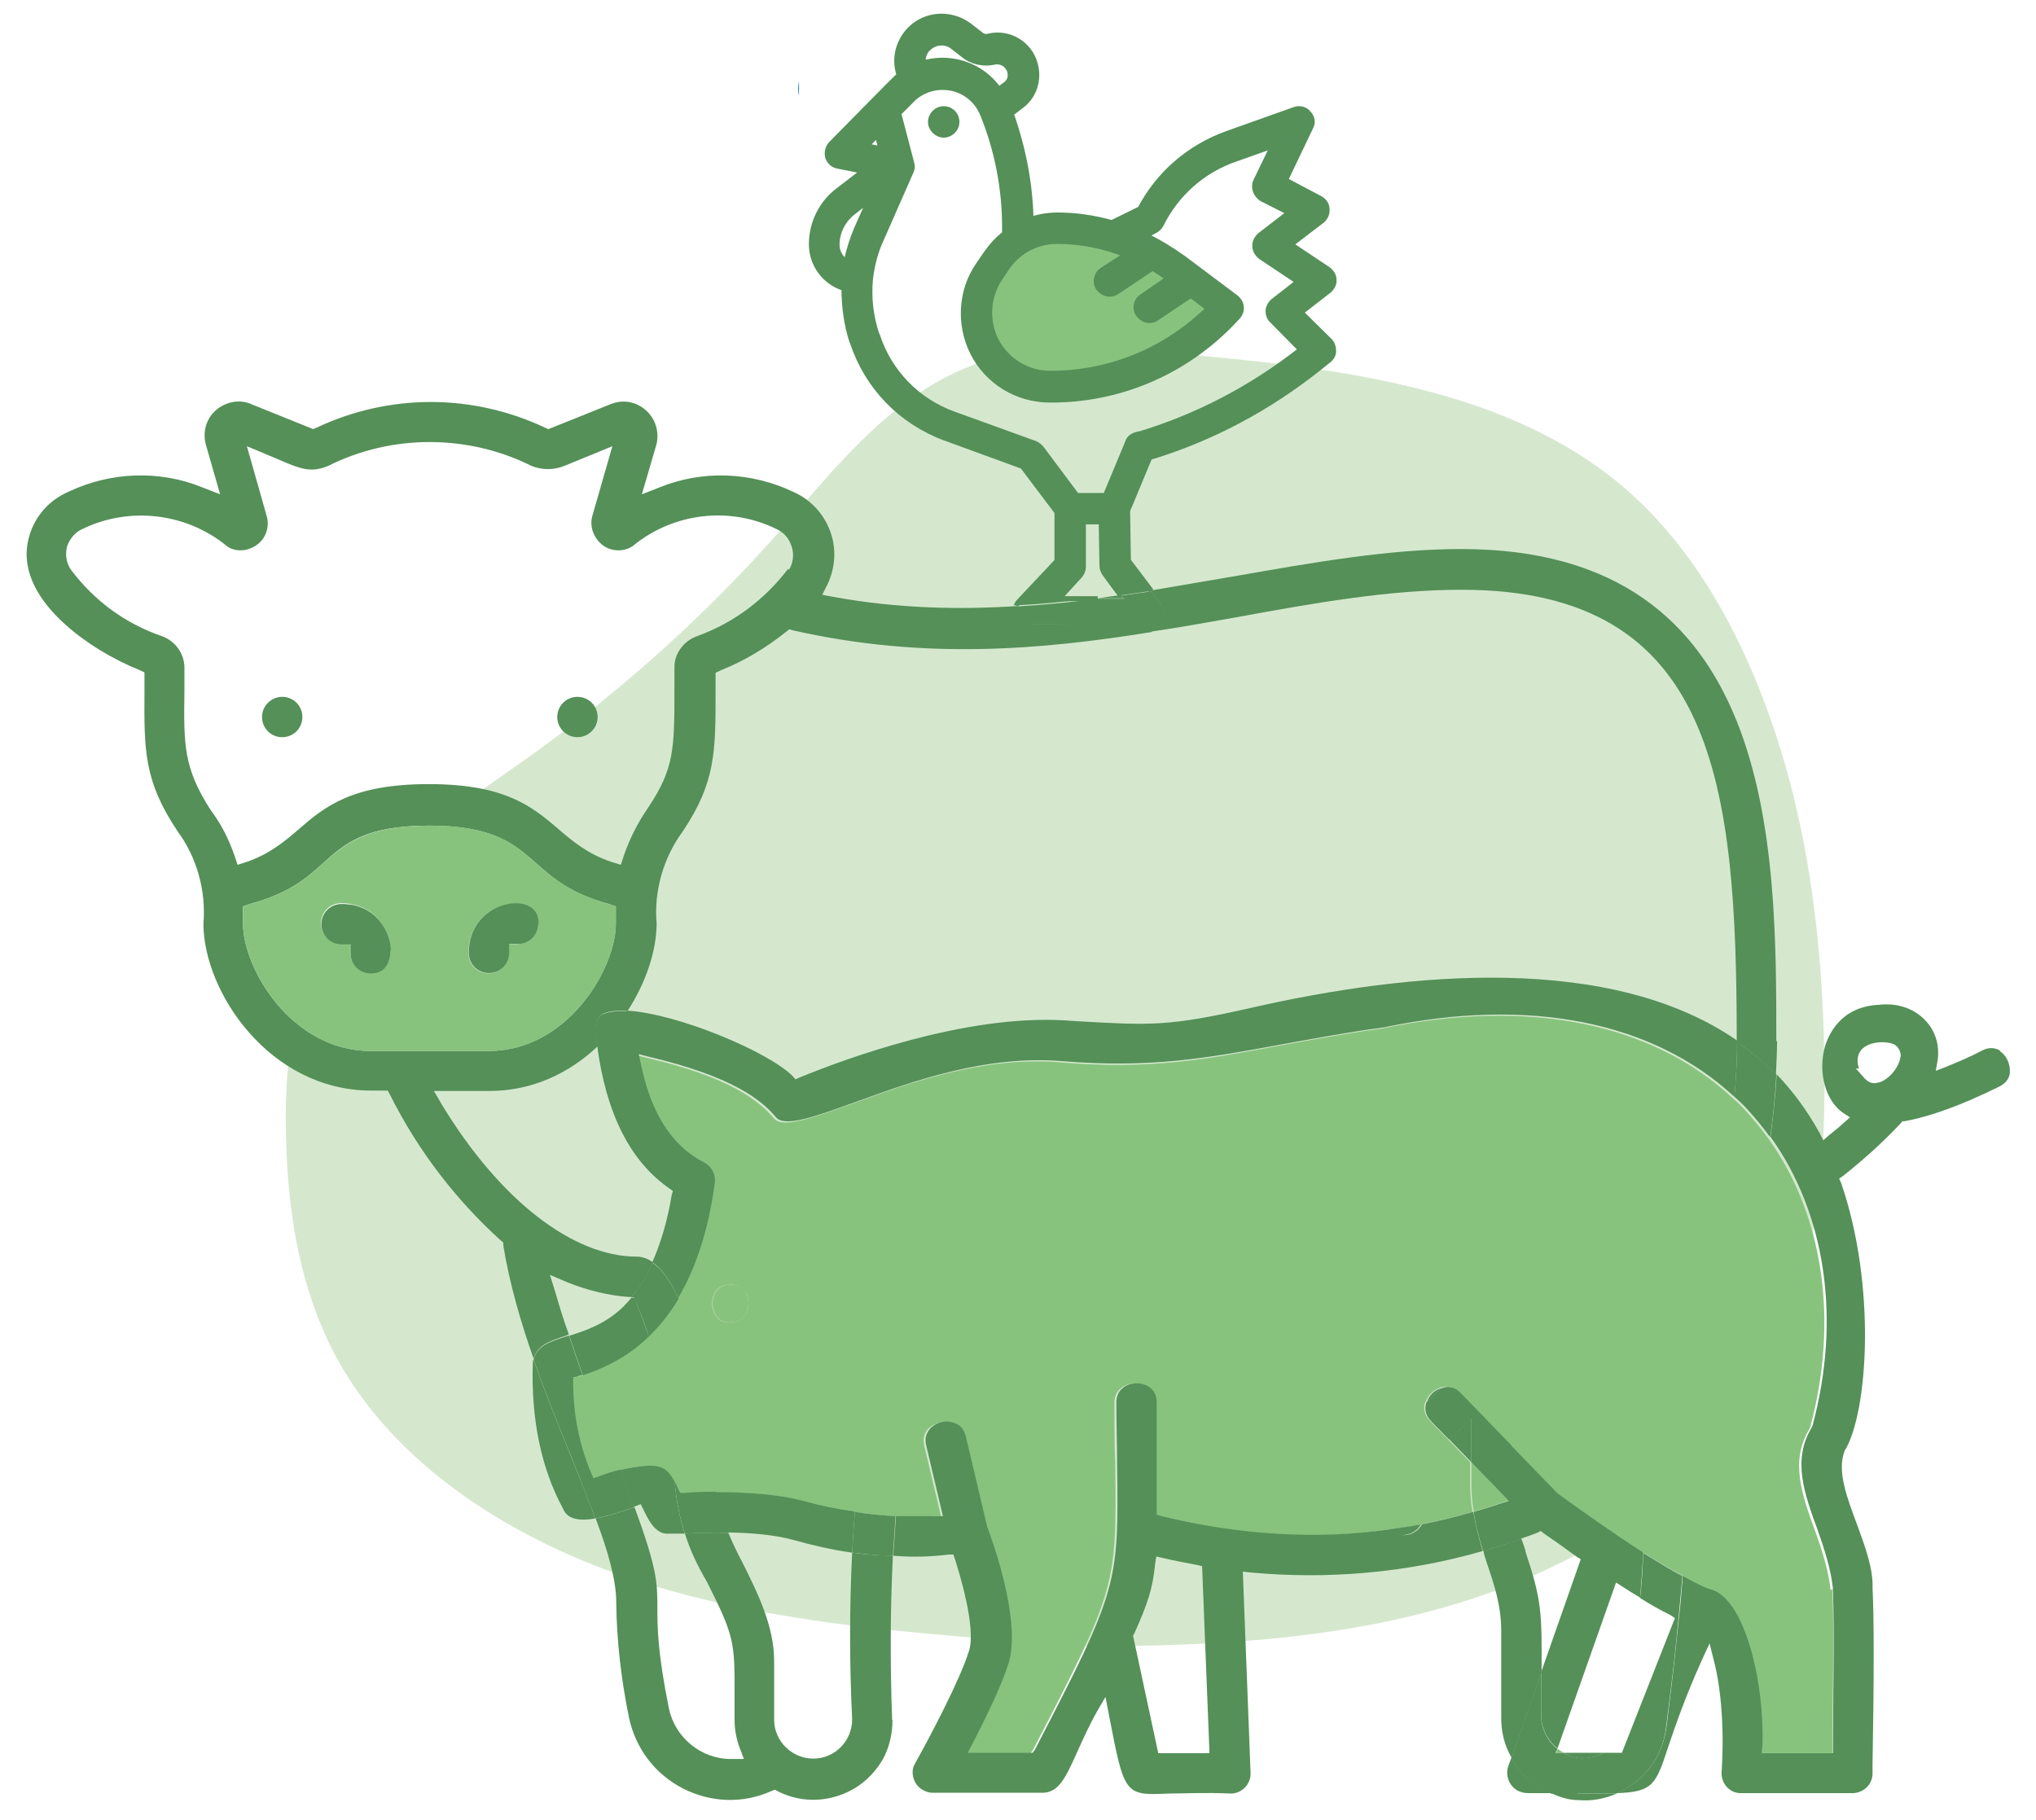
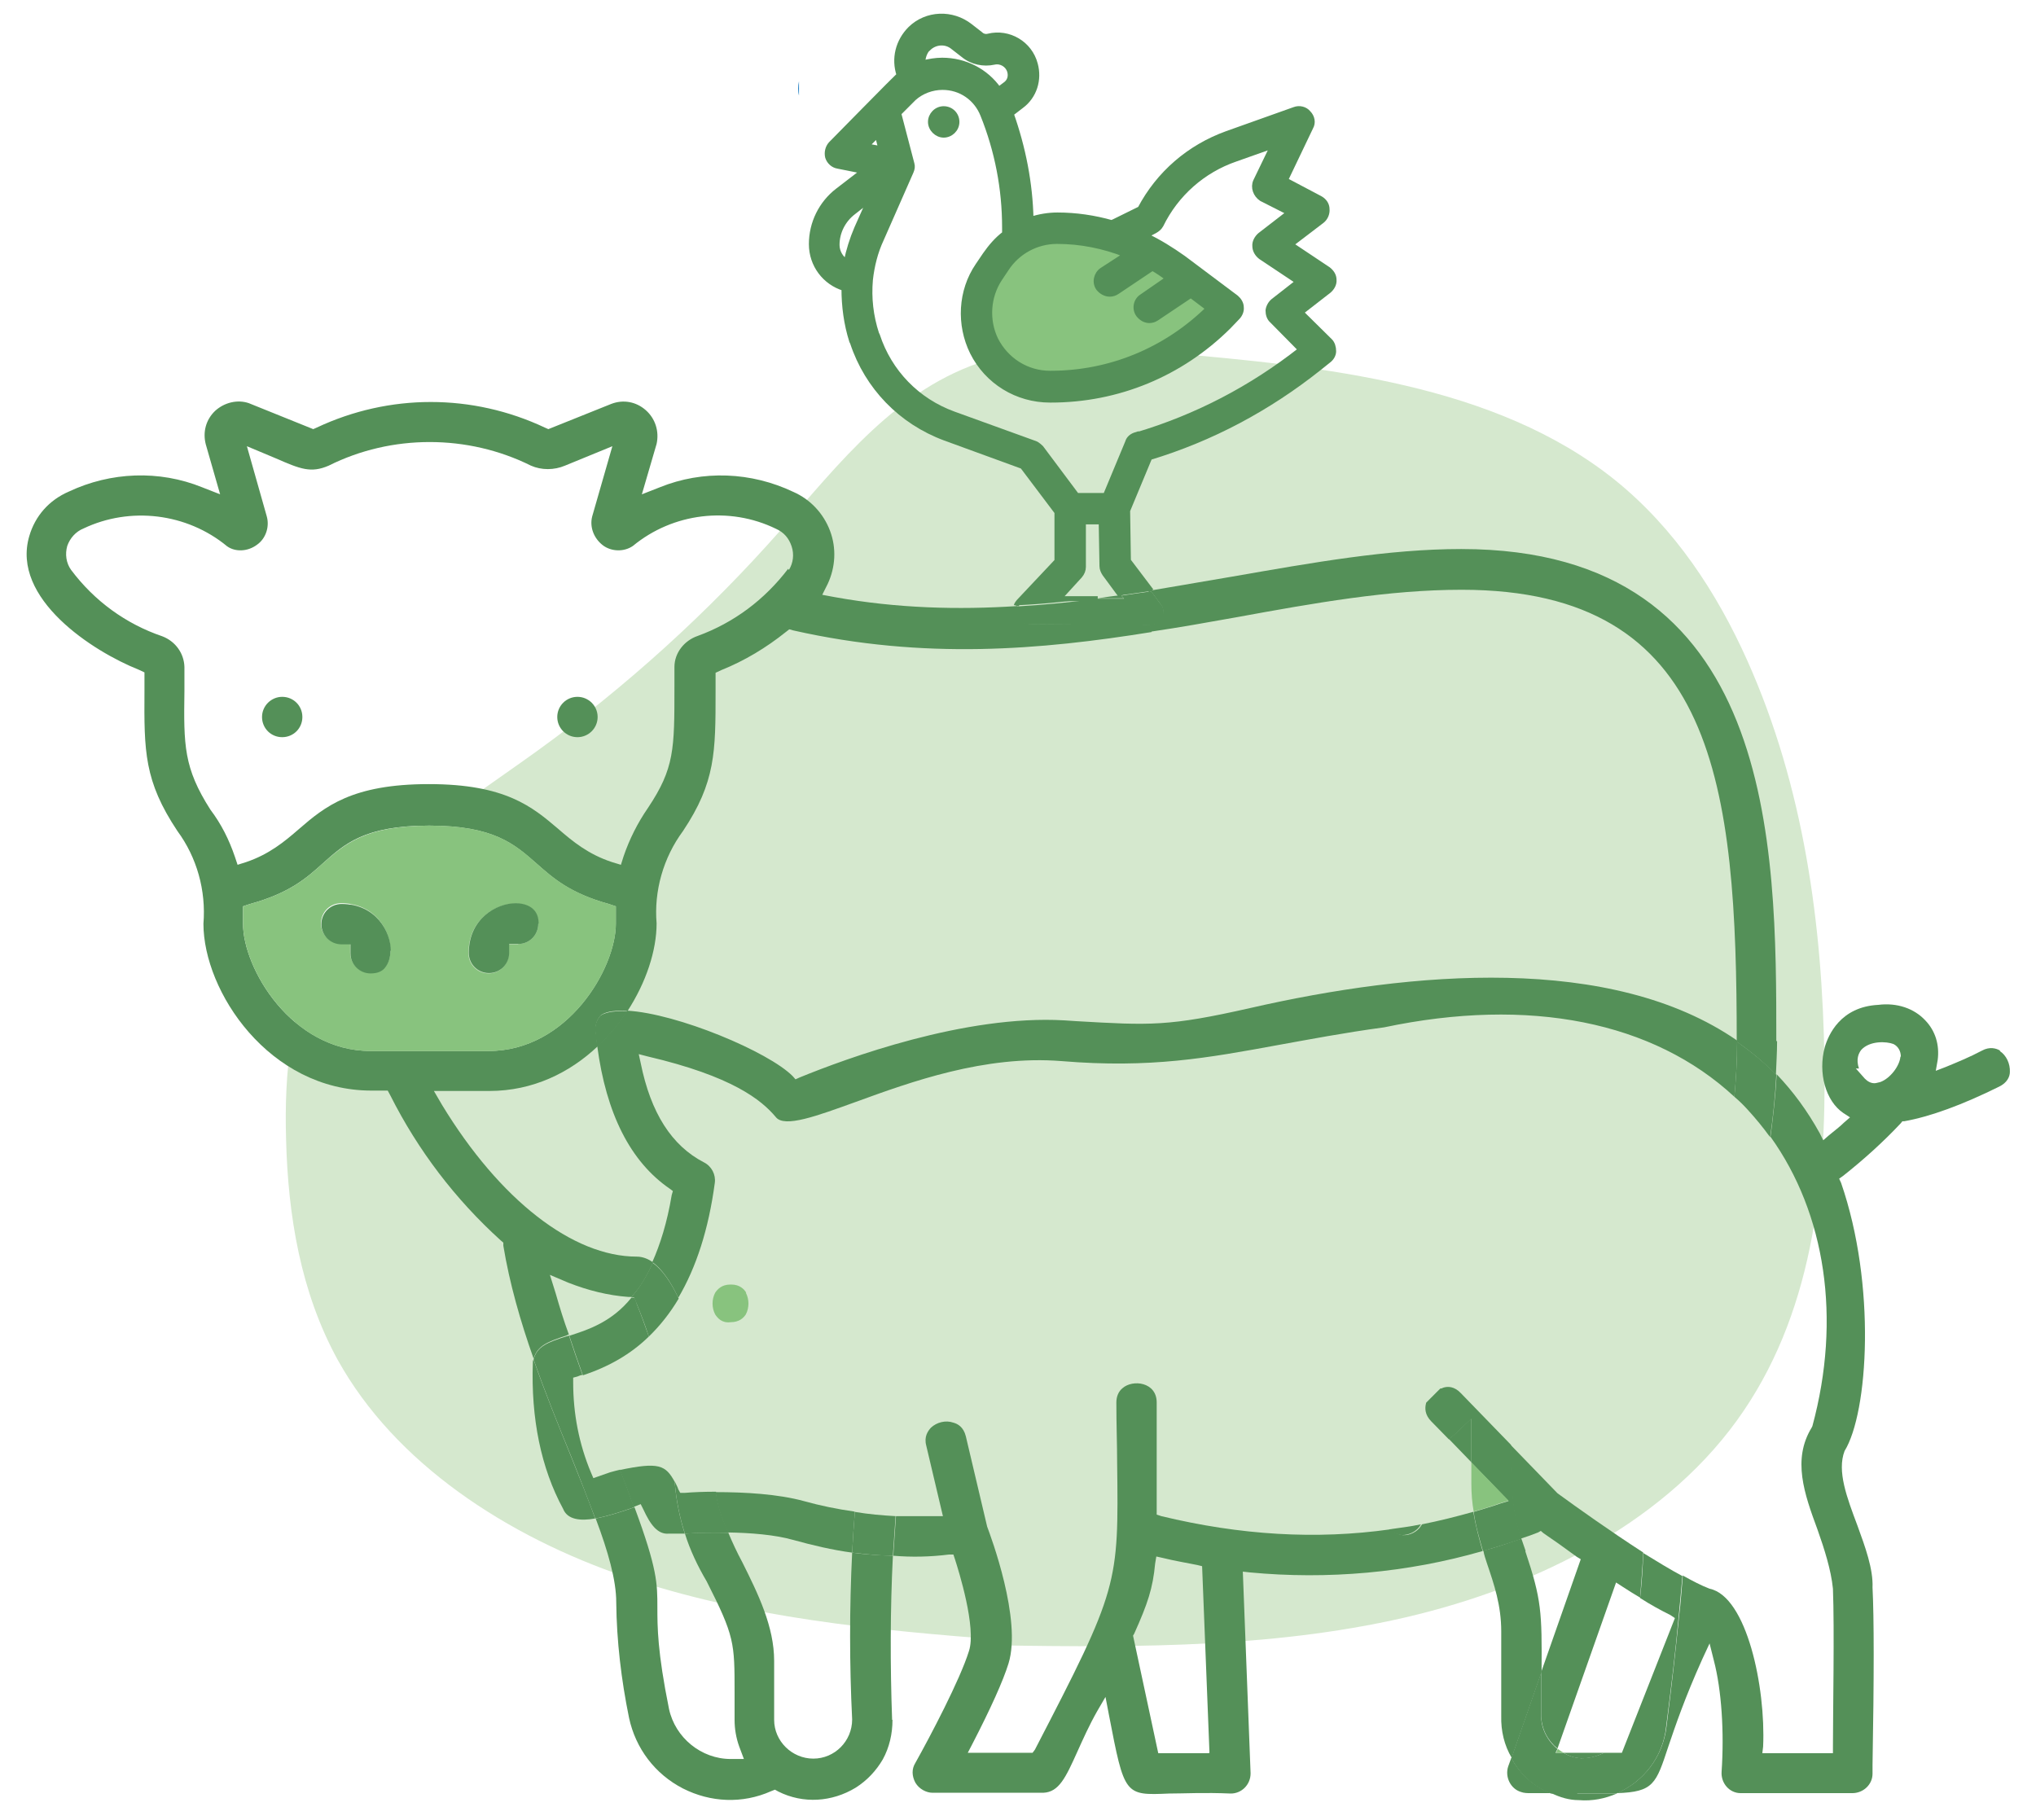
<svg xmlns="http://www.w3.org/2000/svg" width="113" height="101" viewBox="0 0 113 101" fill="none">
  <g id="PT3" clip-path="url(#clip0_3_922)">
    <g id="Laag 1">
      <path id="Vector" d="M55.671 91.026C48.587 90.487 41.416 89.798 34.762 87.537C28.109 85.276 21.929 81.228 18.742 75.479C16.674 71.71 15.985 67.447 15.878 63.248C15.77 59.544 16.115 55.733 17.945 52.417C20.464 47.852 25.374 44.88 29.767 41.715C34.784 38.097 39.327 33.963 43.333 29.419C46.584 25.715 49.792 21.538 54.745 20.009C57.91 19.04 61.356 19.299 64.693 19.578C73.522 20.332 82.997 21.323 89.629 26.641C92.966 29.333 95.292 32.908 96.972 36.654C100.115 43.674 101.149 51.318 101.257 58.877C101.364 65.81 100.589 73.067 96.39 78.859C92.127 84.738 84.784 88.334 77.226 89.949C69.668 91.564 61.808 91.435 54.035 91.305" fill="#D5E8CE" />
      <g id="Group">
        <g id="Group_2">
          <path id="Vector_2" d="M110.99 58.339C111.356 58.575 111.571 59.049 111.55 59.501C111.55 59.76 111.399 60.104 110.947 60.319C108.901 61.332 107.135 61.978 105.693 62.236H105.585L105.499 62.344C104.508 63.399 103.432 64.368 102.29 65.272L102.075 65.423L102.183 65.66C104.142 71.323 103.69 78.407 102.376 80.539C101.946 81.659 102.506 83.123 103.087 84.674C103.518 85.858 103.97 87.085 103.927 88.119C104.013 89.777 104.013 93.115 103.927 97.981V98.455C103.927 99.058 103.41 99.531 102.807 99.531H96.606C95.981 99.531 95.507 98.972 95.55 98.347C95.701 96.151 95.55 93.804 95.12 92.167L94.883 91.22L94.474 92.103C93.505 94.256 92.988 95.785 92.6 96.926C91.911 99.015 91.782 99.467 89.737 99.531C91.201 98.907 92.299 97.529 92.493 95.828C92.794 93.481 93.01 91.478 93.182 89.799C93.289 88.937 93.332 88.162 93.397 87.451C93.935 87.753 94.431 88.011 94.883 88.183C96.95 88.614 98.005 93.653 97.855 96.948L97.811 97.314H101.73V96.969C101.73 95.074 101.817 90.38 101.73 88.183C101.623 87.128 101.257 85.987 100.869 84.889C100.137 82.908 99.469 81.013 100.546 79.247L100.589 79.161C102.204 73.196 101.321 67.361 98.264 63.097C98.414 61.956 98.543 60.815 98.608 59.63C99.513 60.578 100.309 61.655 100.998 62.904L101.192 63.291L101.515 63.011C101.795 62.774 102.096 62.559 102.355 62.301L102.678 62.021L102.312 61.784C101.321 61.116 100.891 59.544 101.278 58.123C101.472 57.456 102.14 55.884 104.25 55.776C105.283 55.647 106.231 55.97 106.855 56.637C107.415 57.219 107.652 57.994 107.544 58.834L107.437 59.437L107.997 59.221C108.621 58.963 109.31 58.683 109.999 58.317C110.43 58.08 110.796 58.188 111.011 58.317L110.99 58.339ZM105.499 58.661C105.499 58.339 105.348 58.08 105.09 57.951C104.702 57.8 103.776 57.757 103.302 58.274C103.152 58.468 103.001 58.791 103.173 59.307H103.001L103.496 59.867C103.647 60.018 103.819 60.126 104.034 60.126C104.142 60.126 104.228 60.083 104.357 60.061C104.896 59.867 105.434 59.178 105.477 58.64L105.499 58.661Z" fill="#549058" />
-           <path id="Vector_3" d="M101.709 88.183C101.795 90.379 101.709 95.052 101.709 96.969V97.313H97.768L97.811 96.947C97.962 93.653 96.907 88.614 94.84 88.183C94.409 88.032 93.892 87.752 93.354 87.451C92.665 87.085 91.954 86.654 91.158 86.159C89.392 85.018 87.54 83.704 86.42 82.886L83.793 80.173L81.016 77.309C80.65 76.921 80.283 76.921 80.025 77.007C79.96 77.007 79.917 77.007 79.874 77.05C79.53 77.18 79.25 77.46 79.142 77.783C79.099 77.826 79.099 77.869 79.078 77.89C79.013 78.127 79.013 78.515 79.379 78.881L80.348 79.871L81.597 81.163V82.369C81.597 82.929 81.64 83.424 81.726 83.92C80.736 84.2 79.788 84.415 78.819 84.63C78.238 84.759 77.635 84.824 77.053 84.91C72.919 85.492 68.72 85.233 64.349 84.178L64.091 84.092V77.869C64.091 76.728 62.777 76.555 62.196 77.072C61.98 77.244 61.851 77.524 61.851 77.869C61.851 79.139 61.851 80.216 61.894 81.185C61.98 88.032 61.98 88.162 57.329 97.141L57.2 97.313H53.604L53.862 96.818C54.874 94.88 55.563 93.33 55.865 92.361C56.618 89.927 54.874 85.276 54.681 84.759L53.496 79.742C53.367 79.225 53.066 79.032 52.807 78.989C52.376 78.838 51.881 78.989 51.558 79.268C51.386 79.441 51.171 79.742 51.3 80.259L52.226 84.156H51.795C51.063 84.2 50.331 84.2 49.62 84.156C48.867 84.113 48.113 84.027 47.359 83.92C46.412 83.79 45.464 83.597 44.56 83.338C43.139 82.929 41.308 82.843 39.672 82.843C39.026 82.843 38.423 82.843 37.928 82.886H37.691L37.583 82.714C37.519 82.563 37.432 82.412 37.389 82.283C36.894 81.336 36.507 81.163 34.332 81.615C34.159 81.659 33.966 81.702 33.75 81.766L32.824 82.089L32.695 81.788C32.028 80.194 31.705 78.515 31.705 76.771V76.512L31.942 76.448C31.942 76.448 32.135 76.383 32.221 76.361C33.643 75.909 34.87 75.199 35.882 74.208C36.507 73.605 37.066 72.895 37.54 72.098C38.531 70.418 39.22 68.308 39.564 65.724C39.629 65.272 39.392 64.798 38.961 64.583C37.174 63.657 36.011 61.848 35.451 59.07L35.344 58.575L35.839 58.704C40.533 59.781 42.127 61.116 42.945 62.063C43.397 62.688 45.249 61.999 47.402 61.224C50.417 60.125 54.551 58.618 58.815 58.963C63.724 59.393 66.89 58.812 70.895 58.058C72.575 57.757 74.469 57.391 76.709 57.089C84.784 55.388 91.674 56.766 96.153 60.944C96.412 61.159 96.649 61.396 96.885 61.654C97.316 62.128 97.747 62.645 98.134 63.183C101.192 67.425 102.075 73.282 100.46 79.247L100.417 79.333C99.34 81.099 100.008 82.972 100.74 84.975C101.128 86.051 101.494 87.193 101.601 88.269L101.709 88.183ZM41.395 72.959C41.588 72.593 41.588 72.119 41.395 71.753C41.265 71.559 41.028 71.301 40.576 71.301H40.512C40.038 71.301 39.779 71.559 39.672 71.753C39.478 72.119 39.478 72.593 39.672 72.959C39.801 73.153 40.038 73.454 40.533 73.39C41.007 73.39 41.265 73.153 41.373 72.959H41.395Z" fill="#88C37E" />
          <path id="Vector_4" d="M98.63 57.8C98.63 58.425 98.587 59.028 98.565 59.652C97.897 58.963 97.165 58.36 96.39 57.822C96.39 43.61 95.249 32.736 81.123 32.736C77.075 32.736 72.962 33.468 68.612 34.264C67.04 34.544 65.49 34.824 63.875 35.061L63.81 34.674C64.091 34.674 64.349 34.523 64.478 34.264C64.607 34.006 64.586 33.726 64.392 33.511L63.854 32.779C65.382 32.52 66.911 32.262 68.397 32.004C72.855 31.228 77.053 30.475 81.102 30.475C98.587 30.475 98.587 46.926 98.587 57.779L98.63 57.8Z" fill="#549058" />
          <path id="Vector_5" d="M98.587 59.652C98.522 60.836 98.414 61.978 98.242 63.119C97.854 62.581 97.445 62.085 96.993 61.59C96.778 61.353 96.541 61.116 96.261 60.88C96.347 59.91 96.412 58.898 96.412 57.822C97.165 58.36 97.919 58.963 98.587 59.652Z" fill="#549058" />
          <path id="Vector_6" d="M96.412 57.822C96.412 58.898 96.347 59.932 96.261 60.88C91.761 56.702 84.891 55.324 76.817 57.025C74.577 57.327 72.682 57.693 71.003 57.994C67.019 58.726 63.854 59.307 58.922 58.898C54.659 58.554 50.525 60.061 47.51 61.159C45.357 61.935 43.526 62.624 43.053 61.999C42.256 61.052 40.641 59.738 35.947 58.64L35.451 58.511L35.559 59.006C36.119 61.784 37.282 63.593 39.069 64.519C39.5 64.734 39.736 65.208 39.672 65.66C39.327 68.244 38.638 70.354 37.648 72.034C37.217 71.129 36.743 70.44 36.205 70.053C36.636 69.084 37.023 67.878 37.282 66.327L37.346 66.112L37.174 65.983C34.978 64.475 33.643 61.805 33.147 58.059C33.815 57.477 34.353 56.788 34.805 56.099C37.583 56.25 42.665 58.382 44 59.738L44.151 59.91L44.388 59.803C46.972 58.748 53.561 56.314 59.073 56.637L59.741 56.681C63.854 56.917 64.844 56.982 69.409 55.948C78.367 53.903 89.435 52.934 96.412 57.757V57.822Z" fill="#549058" />
          <path id="Vector_7" d="M93.376 87.473C93.311 88.183 93.246 88.958 93.16 89.82H92.966L92.708 89.647C92.191 89.389 91.631 89.088 91.028 88.7C91.115 87.882 91.179 87.042 91.201 86.202C91.976 86.676 92.708 87.128 93.397 87.494L93.376 87.473Z" fill="#549058" />
          <path id="Vector_8" d="M92.966 89.798H93.16C93.01 91.499 92.773 93.502 92.471 95.849C92.299 97.55 91.179 98.928 89.715 99.553C89.155 99.553 88.444 99.553 87.519 99.553C87.088 99.553 86.593 99.553 86.076 99.553C85.107 99.187 84.353 98.476 83.879 97.593L85.537 92.835V92.985C85.537 93.653 85.537 94.385 85.537 95.246C85.537 95.978 85.903 96.646 86.442 97.077L86.334 97.292H86.765C87.066 97.464 87.389 97.572 87.755 97.593C88.208 97.593 88.638 97.486 89.026 97.292H90.016L92.966 89.798Z" fill="#549058" />
          <path id="Vector_9" d="M91.201 86.181C91.158 87.021 91.093 87.86 91.028 88.679C90.705 88.485 90.382 88.291 90.059 88.076L89.693 87.839L86.442 97.055C85.903 96.624 85.559 95.978 85.537 95.246C85.537 94.364 85.537 93.631 85.537 92.964V92.813L87.734 86.547L87.519 86.418C86.786 85.879 86.119 85.406 85.667 85.104L85.516 84.975L85.365 85.061C85.042 85.19 84.741 85.298 84.396 85.406C84.095 84.437 83.922 83.425 83.901 82.348C83.901 81.702 83.901 80.97 83.815 80.173L86.442 82.886C87.562 83.704 89.413 85.018 91.179 86.159L91.201 86.181Z" fill="#549058" />
          <path id="Vector_10" d="M87.54 99.553C88.466 99.553 89.155 99.553 89.736 99.553C89.09 99.833 88.38 99.983 87.626 99.919C87.088 99.919 86.593 99.768 86.097 99.531C86.614 99.531 87.109 99.531 87.54 99.531V99.553Z" fill="#549058" />
          <path id="Vector_11" d="M86.786 97.292H89.026C88.638 97.486 88.229 97.615 87.755 97.593C87.389 97.593 87.066 97.464 86.765 97.292H86.786Z" fill="#549058" />
          <path id="Vector_12" d="M86.786 97.292H86.356L86.463 97.076C86.463 97.076 86.679 97.249 86.808 97.292H86.786Z" fill="#88C37E" />
          <path id="Vector_13" d="M86.097 99.531H84.935C84.784 99.531 84.59 99.531 84.418 99.467C83.836 99.294 83.513 98.627 83.707 98.046L83.879 97.572C84.353 98.455 85.128 99.165 86.076 99.531H86.097Z" fill="#549058" />
          <path id="Vector_14" d="M84.655 86.095C85.559 88.808 85.581 89.454 85.559 92.813L83.901 97.572C83.492 96.883 83.298 96.086 83.32 95.246V90.552C83.32 89.109 82.932 87.968 82.523 86.762C82.458 86.547 82.372 86.331 82.329 86.073C83.061 85.879 83.75 85.642 84.439 85.406C84.525 85.642 84.59 85.858 84.676 86.095H84.655Z" fill="#549058" />
          <path id="Vector_15" d="M84.418 85.427C83.729 85.664 83.04 85.879 82.308 86.095C82.114 85.406 81.898 84.717 81.791 83.92C82.264 83.769 82.76 83.64 83.234 83.468L83.729 83.317L81.662 81.185V78.752L80.822 79.549C80.693 79.678 80.563 79.785 80.413 79.893L79.444 78.903C79.078 78.537 79.078 78.171 79.142 77.912C79.142 77.912 79.142 77.847 79.207 77.805C79.465 77.568 79.702 77.331 79.939 77.072C79.982 77.072 80.025 77.072 80.09 77.029C80.348 76.943 80.714 76.943 81.08 77.331L83.858 80.195C83.922 80.97 83.944 81.724 83.944 82.37C83.944 83.425 84.138 84.458 84.439 85.427H84.418Z" fill="#549058" />
          <path id="Vector_16" d="M81.662 81.164L83.729 83.295L83.233 83.446C82.76 83.618 82.264 83.769 81.791 83.898C81.705 83.425 81.662 82.908 81.662 82.348V81.142V81.164Z" fill="#88C37E" />
          <path id="Vector_17" d="M81.769 83.92C81.898 84.695 82.092 85.405 82.286 86.094C78.109 87.3 73.694 87.688 69.366 87.279L68.978 87.236L69.409 98.433C69.409 99.058 68.914 99.553 68.311 99.553C66.825 99.488 65.706 99.553 64.887 99.553C62.411 99.66 62.411 99.66 61.55 95.203L61.356 94.191L60.904 94.966C60.451 95.763 60.107 96.538 59.805 97.206C59.138 98.691 58.772 99.467 57.91 99.51H51.752C51.429 99.51 51.02 99.316 50.804 98.95C50.611 98.584 50.589 98.196 50.804 97.852C51.623 96.387 53.281 93.243 53.776 91.65C54.207 90.358 53.195 87.15 53.001 86.547L52.915 86.288H52.656C51.623 86.418 50.589 86.439 49.577 86.353C49.62 85.621 49.685 84.867 49.728 84.156C50.438 84.156 51.171 84.156 51.903 84.156H52.333L51.407 80.237C51.278 79.742 51.494 79.441 51.666 79.247C51.989 78.945 52.484 78.816 52.915 78.967C53.152 79.032 53.475 79.204 53.604 79.721L54.788 84.738C54.982 85.255 56.726 89.906 55.972 92.339C55.671 93.308 54.982 94.837 53.97 96.796L53.712 97.292H57.308L57.437 97.12C62.088 88.14 62.088 87.989 62.002 81.163C62.002 80.194 61.959 79.118 61.959 77.847C61.959 77.503 62.088 77.223 62.303 77.051C62.863 76.555 64.198 76.706 64.198 77.847V84.07L64.457 84.156C68.828 85.212 73.048 85.47 77.161 84.889C77.312 85.039 77.506 85.126 77.721 85.19C78.109 85.276 78.518 85.104 78.776 84.824C78.841 84.738 78.884 84.673 78.927 84.609C79.896 84.415 80.843 84.178 81.834 83.898L81.769 83.92ZM67.127 97.292L66.718 86.934L66.459 86.87C65.813 86.74 65.167 86.633 64.564 86.482L64.177 86.396L64.112 86.784C63.983 88.162 63.703 89.001 62.949 90.681L62.885 90.789L64.284 97.313H67.084L67.127 97.292Z" fill="#549058" />
          <path id="Vector_18" d="M81.662 78.73V81.163L80.413 79.871C80.563 79.764 80.692 79.656 80.822 79.527L81.662 78.73Z" fill="#549058" />
-           <path id="Vector_19" d="M79.939 77.072C79.724 77.331 79.487 77.567 79.207 77.804C79.314 77.46 79.594 77.18 79.939 77.072Z" fill="#549058" />
+           <path id="Vector_19" d="M79.939 77.072C79.724 77.331 79.487 77.567 79.207 77.804Z" fill="#549058" />
          <path id="Vector_20" d="M78.862 84.609C78.862 84.609 78.776 84.76 78.711 84.824C78.453 85.104 78.022 85.255 77.656 85.19C77.441 85.126 77.226 85.04 77.096 84.889C77.678 84.803 78.281 84.738 78.862 84.609Z" fill="#549058" />
          <path id="Vector_21" d="M73.823 18.933C73.974 19.083 74.039 19.277 74.017 19.492C74.017 19.686 73.91 19.902 73.737 20.009L73.199 20.44C70.4 22.679 67.234 24.359 63.811 25.393L62.583 28.343L62.626 31.12L63.897 32.8C63.358 32.886 62.798 32.951 62.239 33.037L61.334 31.809C61.227 31.68 61.184 31.53 61.184 31.379L61.141 28.924H60.15V31.422C60.15 31.594 60.064 31.788 59.956 31.917L58.793 33.166H60.947C59.461 33.36 57.953 33.532 56.425 33.597C56.468 33.511 56.532 33.446 56.575 33.36L58.686 31.12V28.407L56.769 25.866L52.463 24.294C50.008 23.39 48.156 21.474 47.338 18.997L47.295 18.911C46.972 17.964 46.842 16.973 46.864 15.983C45.83 15.66 45.055 14.669 45.055 13.528C45.055 12.387 45.593 11.267 46.519 10.556L47.919 9.48L46.519 9.2C46.261 9.157 46.046 8.963 45.96 8.704C45.895 8.468 45.96 8.188 46.132 7.972C46.132 7.972 49.857 4.182 49.922 4.139C49.62 3.235 49.857 2.244 50.546 1.577C51.45 0.694 52.872 0.629 53.862 1.426L54.444 1.878C54.573 1.986 54.724 2.029 54.874 1.986C56.016 1.706 57.178 2.395 57.48 3.536C57.717 4.398 57.415 5.324 56.705 5.862L56.145 6.293C56.834 8.188 57.2 10.147 57.243 12.15C57.695 11.999 58.212 11.913 58.707 11.913C59.719 11.913 60.753 12.064 61.743 12.344C61.743 12.344 61.786 12.3 61.808 12.3L63.294 11.568C64.327 9.63 66.05 8.166 68.117 7.391L71.864 6.056C72.144 5.948 72.467 6.056 72.639 6.25C72.833 6.465 72.898 6.788 72.768 7.046L71.369 9.975L73.285 10.987C73.501 11.116 73.651 11.332 73.673 11.59C73.673 11.827 73.587 12.064 73.393 12.236L71.67 13.549L73.737 14.928C73.931 15.078 74.06 15.272 74.06 15.509C74.06 15.746 73.953 15.961 73.78 16.112L72.23 17.318L73.845 18.911L73.823 18.933ZM72.187 19.385L70.594 17.77C70.443 17.619 70.357 17.425 70.378 17.21C70.378 17.016 70.507 16.801 70.658 16.693L72.036 15.617L69.969 14.238C69.775 14.088 69.646 13.872 69.646 13.636C69.646 13.42 69.754 13.183 69.926 13.033L71.541 11.784L70.012 11.008C69.668 10.815 69.538 10.384 69.689 10.04L70.637 8.08L68.569 8.812C66.761 9.458 65.275 10.75 64.435 12.473C64.349 12.623 64.241 12.71 64.091 12.796L63.595 13.054C64.327 13.399 65.016 13.808 65.684 14.303L68.612 16.499C68.763 16.65 68.871 16.822 68.892 17.038C68.892 17.232 68.828 17.468 68.677 17.598L68.182 18.114C65.533 20.741 62.045 22.184 58.32 22.184H58.276C56.446 22.184 54.788 21.172 53.97 19.536C53.216 17.985 53.302 16.133 54.271 14.712L54.681 14.109C54.982 13.679 55.348 13.269 55.757 12.946V12.602C55.757 10.449 55.348 8.36 54.551 6.357C54.164 5.431 53.302 4.828 52.312 4.828C51.73 4.828 51.171 5.044 50.718 5.431L49.879 6.271C49.879 6.271 50.611 9.049 50.611 9.07C50.654 9.221 50.611 9.35 50.568 9.501L48.91 13.269C48.587 13.98 48.393 14.734 48.307 15.487C48.221 16.499 48.307 17.512 48.651 18.502L48.694 18.588C49.383 20.634 50.912 22.227 52.936 22.959L57.458 24.596C57.587 24.639 57.695 24.747 57.781 24.833L59.762 27.481H61.356L62.583 24.531C62.669 24.316 62.842 24.165 63.057 24.101C66.394 23.11 69.452 21.517 72.187 19.363V19.385ZM67.062 17.145L66.093 16.413L64.198 17.684C64.069 17.77 63.94 17.813 63.789 17.813C63.552 17.813 63.337 17.684 63.186 17.49C62.971 17.145 63.035 16.693 63.38 16.478L64.844 15.487H64.801C64.543 15.272 64.263 15.078 63.961 14.906L62.002 16.22C61.873 16.306 61.743 16.349 61.593 16.349C61.356 16.349 61.119 16.22 60.968 16.026C60.753 15.681 60.839 15.229 61.162 15.014L62.454 14.174C61.248 13.7 59.978 13.442 58.664 13.442C57.544 13.442 56.468 14.002 55.865 14.949L55.477 15.53C54.81 16.543 54.745 17.813 55.262 18.89C55.843 20.031 56.985 20.763 58.276 20.763H58.32C61.614 20.763 64.715 19.471 67.062 17.167V17.145ZM55.779 4.721C56.016 4.549 56.123 4.269 56.037 3.967C55.929 3.601 55.563 3.386 55.176 3.472C54.594 3.623 53.948 3.472 53.475 3.084L52.893 2.632C52.484 2.309 51.903 2.331 51.537 2.697C51.321 2.912 51.192 3.235 51.214 3.536C51.58 3.429 51.946 3.386 52.29 3.386C53.582 3.386 54.745 4.01 55.434 5.001L55.779 4.742V4.721ZM48.888 8.252L48.694 7.499L48.091 8.101L48.888 8.252ZM47.575 12.666L48.285 11.073L47.381 11.784C46.821 12.214 46.476 12.882 46.476 13.592C46.476 13.98 46.692 14.325 46.993 14.518C47.122 13.894 47.316 13.269 47.575 12.666Z" fill="#549058" />
          <path id="Vector_22" d="M66.093 16.413L67.062 17.146C64.715 19.45 61.614 20.742 58.32 20.742H58.276C56.984 20.742 55.843 20.01 55.262 18.868C54.745 17.792 54.831 16.5 55.477 15.509L55.865 14.928C56.489 13.98 57.544 13.42 58.664 13.42C59.978 13.42 61.248 13.679 62.454 14.152L61.162 14.992C60.839 15.208 60.731 15.681 60.968 16.004C61.119 16.198 61.356 16.327 61.593 16.327C61.743 16.327 61.873 16.284 62.002 16.198L63.961 14.885C64.263 15.057 64.543 15.251 64.801 15.444H64.844L63.38 16.457C63.035 16.672 62.949 17.146 63.186 17.469C63.337 17.662 63.552 17.792 63.789 17.792C63.94 17.792 64.069 17.749 64.198 17.662L66.093 16.392V16.413Z" fill="#88C37E" />
          <path id="Vector_23" d="M64.435 33.532C64.607 33.748 64.629 34.049 64.521 34.286C64.413 34.523 64.133 34.695 63.853 34.695L57.092 34.652C56.791 34.652 56.532 34.48 56.425 34.221C56.339 34.049 56.339 33.834 56.425 33.662C57.953 33.575 59.461 33.425 60.947 33.231H62.389L62.239 33.059C62.798 32.972 63.358 32.908 63.897 32.822L64.435 33.554V33.532Z" fill="#549058" />
          <path id="Vector_24" d="M63.854 34.695L63.918 35.082C57.76 36.073 51.3 36.633 44.043 34.996L43.806 34.932L43.612 35.082C42.536 35.944 41.33 36.676 40.038 37.193L39.715 37.343V38.398C39.715 41.736 39.715 43.416 37.906 46.129C36.808 47.615 36.291 49.467 36.442 51.254C36.442 52.761 35.861 54.527 34.827 56.12C34.181 56.077 33.707 56.12 33.363 56.336C33.169 56.529 33.018 56.874 33.061 57.218C33.104 57.52 33.104 57.8 33.169 58.08C31.618 59.544 29.573 60.556 27.161 60.556H24.082L24.534 61.331C27.742 66.607 31.791 69.751 35.344 69.751C35.667 69.751 35.99 69.88 36.248 70.074C35.882 70.871 35.516 71.495 35.042 71.99H34.892C33.729 71.904 32.63 71.624 31.532 71.194L30.52 70.763L30.843 71.796C31.059 72.55 31.295 73.325 31.575 74.079C31.532 74.079 31.511 74.079 31.468 74.122C30.413 74.466 29.831 74.682 29.616 75.414C28.884 73.347 28.281 71.237 27.936 69.148V68.975L27.785 68.846C25.266 66.564 23.199 63.851 21.67 60.815L21.519 60.535H20.615C14.93 60.535 11.291 55.022 11.291 51.275C11.442 49.423 10.925 47.593 9.848 46.129C7.997 43.351 7.997 41.693 8.018 38.377V37.322L7.695 37.171C5.154 36.159 0.611 33.23 1.623 29.764C1.946 28.644 2.721 27.761 3.819 27.287C6.145 26.189 8.836 26.081 11.226 27.05L12.217 27.438L11.42 24.66C11.248 23.993 11.42 23.304 11.937 22.808C12.454 22.335 13.186 22.163 13.81 22.378L17.385 23.82L17.579 23.734C21.605 21.84 26.214 21.84 30.24 23.734L30.434 23.82L33.922 22.421C34.59 22.163 35.301 22.292 35.839 22.765C36.377 23.239 36.593 23.95 36.442 24.639L35.624 27.438L36.614 27.05C39.004 26.081 41.696 26.189 44.043 27.309C44.969 27.718 45.701 28.493 46.067 29.462C46.433 30.431 46.369 31.486 45.938 32.412L45.636 33.015L46.326 33.144C49.792 33.769 53.173 33.855 56.468 33.64C56.403 33.812 56.403 34.027 56.468 34.2C56.575 34.458 56.834 34.63 57.135 34.63L63.897 34.673L63.854 34.695ZM43.785 31.637C44.022 31.25 44.086 30.776 43.935 30.323C43.785 29.871 43.505 29.548 43.074 29.355C40.469 28.084 37.346 28.472 35.128 30.302C34.633 30.646 33.922 30.625 33.449 30.259C32.953 29.871 32.717 29.247 32.867 28.666L33.987 24.768L31.36 25.845C30.757 26.103 30.047 26.103 29.465 25.845C25.955 24.1 21.735 24.1 18.246 25.845C17.256 26.275 16.674 26.038 15.296 25.436L13.703 24.768L14.801 28.644C14.973 29.225 14.758 29.893 14.263 30.237C13.746 30.625 13.057 30.646 12.605 30.323C10.365 28.472 7.221 28.106 4.637 29.333C4.207 29.505 3.884 29.871 3.733 30.302C3.604 30.754 3.668 31.25 3.948 31.637C5.24 33.36 6.984 34.63 9.009 35.319C9.741 35.599 10.214 36.267 10.236 37.02V38.355C10.193 41.37 10.193 42.619 11.679 44.944C12.282 45.741 12.712 46.603 13.035 47.55L13.186 48.002L13.66 47.852C14.93 47.421 15.77 46.732 16.588 46.021C18.031 44.772 19.538 43.523 23.802 43.523C28.066 43.523 29.551 44.794 30.972 46C31.791 46.71 32.652 47.421 33.966 47.852L34.461 48.002L34.611 47.529C34.934 46.581 35.387 45.677 35.968 44.837C37.432 42.641 37.432 41.585 37.432 38.14V37.02C37.432 36.245 37.971 35.556 38.724 35.298C40.727 34.566 42.428 33.295 43.742 31.573L43.785 31.637ZM34.181 51.275V50.306L33.793 50.177C31.618 49.574 30.692 48.734 29.788 47.938C28.561 46.861 27.419 45.827 23.823 45.827C20.227 45.827 19.129 46.84 17.923 47.916C17.019 48.734 16.072 49.574 13.875 50.177L13.488 50.306V51.275C13.488 53.752 16.179 58.338 20.572 58.338H27.118C31.511 58.338 34.181 53.752 34.181 51.275Z" fill="#549058" />
          <path id="Vector_25" d="M62.217 33.037L62.368 33.209H60.925C61.356 33.145 61.786 33.08 62.239 33.037H62.217Z" fill="#549058" />
          <path id="Vector_26" d="M52.376 6.034C52.785 6.034 53.108 6.357 53.108 6.766C53.108 7.175 52.764 7.498 52.376 7.498C51.989 7.498 51.644 7.154 51.644 6.766C51.644 6.379 51.967 6.034 52.376 6.034Z" fill="#549058" />
          <path id="Vector_27" d="M49.706 84.156C49.663 84.889 49.599 85.621 49.556 86.353C48.823 86.353 48.048 86.267 47.295 86.181C47.338 85.448 47.381 84.673 47.445 83.92C48.199 84.049 48.953 84.114 49.706 84.156Z" fill="#549058" />
          <path id="Vector_28" d="M49.534 95.462C49.534 96.237 49.362 96.99 48.996 97.658C48.63 98.282 48.134 98.821 47.488 99.23C46.175 100.027 44.581 100.134 43.203 99.445L43.01 99.338L42.794 99.424C41.201 100.134 39.435 100.048 37.906 99.273C36.356 98.476 35.279 97.055 34.913 95.354C34.482 93.244 34.224 91.09 34.202 88.937C34.202 87.71 33.75 86.116 33.061 84.286C33.75 84.157 34.547 83.898 35.215 83.661C36.485 87.085 36.485 87.903 36.485 89.217C36.485 90.294 36.485 91.672 37.131 94.859C37.475 96.452 38.918 97.636 40.555 97.636H41.287L41.028 96.947C40.856 96.474 40.77 95.957 40.77 95.483C40.77 94.88 40.77 94.406 40.77 93.954C40.77 91.176 40.77 90.832 39.22 87.774C38.724 86.934 38.294 86.03 38.014 85.126C38.681 85.083 39.543 85.061 40.425 85.083C40.641 85.599 40.899 86.159 41.201 86.719C42.084 88.485 42.966 90.294 42.966 92.189V95.462C42.966 96.646 43.957 97.615 45.141 97.615C46.326 97.615 47.295 96.646 47.295 95.44C47.144 92.361 47.144 89.26 47.295 86.181C48.048 86.288 48.823 86.332 49.556 86.353C49.405 89.389 49.405 92.425 49.513 95.462H49.534Z" fill="#549058" />
          <path id="Vector_29" d="M47.445 83.92C47.381 84.673 47.338 85.449 47.294 86.181C46.175 86.03 45.098 85.772 44 85.47C43.009 85.19 41.674 85.082 40.404 85.061C40.038 84.286 39.801 83.532 39.715 82.822C41.351 82.822 43.182 82.929 44.603 83.317C45.529 83.575 46.476 83.769 47.402 83.898L47.445 83.92Z" fill="#549058" />
          <path id="Vector_30" d="M44.345 4.505V5.302C44.28 5.065 44.28 4.785 44.345 4.505Z" fill="url(#paint0_linear_3_922)" />
          <path id="Vector_31" d="M41.394 71.754C41.588 72.12 41.588 72.593 41.394 72.959C41.265 73.153 41.028 73.39 40.555 73.39C40.059 73.455 39.822 73.153 39.693 72.959C39.499 72.593 39.499 72.12 39.693 71.754C39.822 71.56 40.059 71.301 40.533 71.301H40.598C41.05 71.301 41.308 71.56 41.416 71.754H41.394Z" fill="#88C37E" />
          <path id="Vector_32" d="M40.426 85.083C39.543 85.083 38.681 85.083 38.014 85.126C37.712 84.2 37.54 83.274 37.454 82.348V82.24C37.519 82.391 37.605 82.52 37.648 82.671L37.755 82.865H37.992C38.488 82.822 39.09 82.8 39.736 82.8C39.823 83.532 40.059 84.264 40.426 85.04V85.083Z" fill="#549058" />
          <path id="Vector_33" d="M38.014 85.126C37.648 85.126 37.368 85.126 37.131 85.126C36.507 85.19 36.097 84.63 35.71 83.79L35.559 83.489L35.236 83.618C35.236 83.618 35.193 83.618 35.171 83.661C34.956 83.058 34.698 82.348 34.396 81.594C36.571 81.142 36.937 81.314 37.454 82.262V82.369C37.54 83.295 37.712 84.221 38.014 85.147V85.126Z" fill="#549058" />
          <path id="Vector_34" d="M37.669 72.077C37.196 72.874 36.636 73.584 36.011 74.187C35.817 73.584 35.581 72.96 35.322 72.335L35.193 72.012H35.021C35.473 71.517 35.86 70.892 36.227 70.096C36.765 70.483 37.239 71.172 37.669 72.077Z" fill="#549058" />
          <path id="Vector_35" d="M35.322 72.335C35.581 72.959 35.796 73.584 36.011 74.186C34.999 75.177 33.772 75.866 32.351 76.34C32.092 75.608 31.834 74.876 31.597 74.144C32.674 73.799 33.966 73.368 35.042 72.033H35.215L35.344 72.356L35.322 72.335Z" fill="#549058" />
          <path id="Vector_36" d="M34.418 81.594C34.719 82.348 34.978 83.058 35.193 83.661C34.525 83.898 33.729 84.156 33.04 84.286C32.63 83.209 32.178 82.025 31.683 80.797C30.994 79.118 30.262 77.309 29.616 75.457C29.81 74.725 30.391 74.51 31.468 74.165C31.511 74.165 31.532 74.165 31.575 74.122C31.812 74.854 32.071 75.608 32.329 76.319C32.243 76.319 32.157 76.362 32.049 76.405L31.812 76.469V76.728C31.812 78.472 32.135 80.151 32.803 81.745L32.932 82.046L33.858 81.723C34.073 81.659 34.267 81.616 34.439 81.573L34.418 81.594Z" fill="#549058" />
          <path id="Vector_37" d="M33.341 56.358C33.686 56.164 34.159 56.099 34.805 56.142C34.353 56.853 33.793 57.52 33.147 58.102C33.083 57.822 33.083 57.542 33.04 57.24C32.997 56.896 33.147 56.551 33.341 56.358Z" fill="#549058" />
          <path id="Vector_38" d="M34.181 50.306V51.276C34.181 53.752 31.511 58.338 27.118 58.338H20.572C16.179 58.338 13.488 53.752 13.488 51.276V50.306L13.875 50.177C16.072 49.574 17.019 48.735 17.923 47.916C19.129 46.861 20.27 45.828 23.823 45.828C27.376 45.828 28.561 46.84 29.788 47.938C30.692 48.735 31.64 49.574 33.793 50.177L34.181 50.306ZM28.776 52.395C29.379 52.395 29.874 51.9 29.874 51.276C29.874 50.264 28.991 50.156 28.604 50.156C27.527 50.156 25.998 51.017 25.998 52.912C25.998 53.536 26.494 54.032 27.118 54.032C27.742 54.032 28.238 53.536 28.238 52.912V52.417H28.755L28.776 52.395ZM21.39 53.666C21.562 53.45 21.67 53.127 21.67 52.74C21.67 51.663 20.83 50.134 18.935 50.134C18.311 50.134 17.816 50.63 17.816 51.254C17.816 51.879 18.311 52.374 18.935 52.374H19.431V52.869C19.431 53.493 19.926 53.989 20.55 53.989C20.916 53.989 21.196 53.881 21.369 53.644L21.39 53.666Z" fill="#88C37E" />
          <path id="Vector_39" d="M33.04 84.286C32.2 84.437 31.489 84.35 31.252 83.748C30.025 81.487 29.465 78.73 29.573 75.629C29.573 75.565 29.573 75.5 29.616 75.479C30.262 77.331 30.994 79.118 31.683 80.819C32.178 82.046 32.652 83.231 33.04 84.307V84.286Z" fill="#549058" />
          <path id="Vector_40" d="M32.049 40.918C32.667 40.918 33.169 40.417 33.169 39.798C33.169 39.18 32.667 38.679 32.049 38.679C31.431 38.679 30.929 39.18 30.929 39.798C30.929 40.417 31.431 40.918 32.049 40.918Z" fill="#549058" />
          <path id="Vector_41" d="M29.874 51.276C29.874 51.9 29.379 52.395 28.776 52.395H28.259V52.891C28.259 53.515 27.764 54.01 27.14 54.01C26.515 54.01 26.02 53.515 26.02 52.891C26.02 50.996 27.549 50.134 28.625 50.134C29.013 50.134 29.896 50.264 29.896 51.254L29.874 51.276Z" fill="#549058" />
          <path id="Vector_42" d="M21.67 52.761C21.67 53.149 21.562 53.472 21.39 53.687C21.218 53.924 20.938 54.032 20.572 54.032C19.947 54.032 19.452 53.536 19.452 52.912V52.417H18.957C18.332 52.417 17.837 51.921 17.837 51.297C17.837 50.672 18.332 50.177 18.957 50.177C20.852 50.177 21.692 51.706 21.692 52.783L21.67 52.761Z" fill="#549058" />
          <path id="Vector_43" d="M15.662 38.679C16.287 38.679 16.782 39.174 16.782 39.798C16.782 40.423 16.287 40.918 15.662 40.918C15.038 40.918 14.543 40.423 14.543 39.798C14.543 39.174 15.059 38.679 15.662 38.679Z" fill="#549058" />
        </g>
        <g id="Group_3">
          <path id="Vector_44" d="M63.897 32.8L62.626 31.121L62.583 28.343L63.81 25.393C67.234 24.359 70.378 22.68 73.199 20.44L73.737 20.009C73.909 19.88 74.017 19.686 74.017 19.493C74.017 19.277 73.953 19.062 73.823 18.933L72.208 17.339L73.759 16.134C73.931 15.983 74.06 15.768 74.039 15.531C74.039 15.294 73.909 15.1 73.716 14.949L71.649 13.571L73.371 12.258C73.565 12.107 73.673 11.848 73.651 11.612C73.651 11.353 73.5 11.138 73.263 11.009L71.347 9.997L72.747 7.068C72.897 6.81 72.833 6.487 72.618 6.271C72.445 6.056 72.122 5.97 71.842 6.078L68.096 7.413C66.007 8.166 64.306 9.631 63.272 11.59L61.786 12.322C61.786 12.322 61.743 12.322 61.722 12.365C60.731 12.085 59.719 11.935 58.686 11.935C58.19 11.935 57.673 12.021 57.221 12.171C57.178 10.169 56.791 8.209 56.123 6.314L56.683 5.884C57.415 5.345 57.695 4.42 57.458 3.558C57.157 2.417 55.994 1.728 54.853 2.008C54.702 2.051 54.53 2.008 54.422 1.9L53.841 1.448C52.85 0.673 51.429 0.716 50.525 1.599C49.836 2.288 49.599 3.257 49.9 4.161C49.836 4.204 46.11 7.994 46.11 7.994C45.938 8.188 45.873 8.468 45.938 8.726C46.024 8.985 46.239 9.178 46.498 9.221L47.898 9.501L46.498 10.578C45.572 11.289 45.034 12.387 45.034 13.55C45.034 14.712 45.787 15.681 46.842 16.004C46.842 16.995 46.972 17.985 47.273 18.933L47.316 19.019C48.134 21.495 50.008 23.412 52.441 24.316L56.748 25.888L58.664 28.429V31.142L56.554 33.382C56.554 33.382 56.425 33.532 56.403 33.618" stroke="#549058" stroke-width="0.28" stroke-miterlimit="10" />
          <path id="Vector_45" d="M62.454 14.153L61.162 14.992C60.839 15.208 60.731 15.681 60.968 16.004C61.119 16.198 61.356 16.327 61.593 16.327C61.743 16.327 61.873 16.284 62.002 16.198L63.961 14.885C64.263 15.057 64.543 15.251 64.801 15.445H64.844L63.38 16.457C63.035 16.672 62.949 17.146 63.186 17.469C63.337 17.663 63.552 17.792 63.789 17.792C63.94 17.792 64.069 17.749 64.198 17.663L66.093 16.392L67.062 17.124C64.715 19.428 61.614 20.72 58.32 20.72H58.276C56.984 20.72 55.843 19.988 55.262 18.847C54.745 17.77 54.831 16.478 55.477 15.488L55.865 14.906C56.489 13.959 57.544 13.399 58.664 13.399C59.978 13.399 61.248 13.657 62.454 14.131V14.153Z" stroke="#549058" stroke-width="0.28" stroke-miterlimit="10" />
          <path id="Vector_46" d="M51.537 2.675C51.924 2.309 52.506 2.288 52.893 2.611L53.475 3.063C53.948 3.451 54.594 3.58 55.176 3.451C55.563 3.365 55.929 3.601 56.037 3.946C56.123 4.247 56.037 4.527 55.779 4.7L55.434 4.958C54.724 3.946 53.561 3.343 52.29 3.343C51.924 3.343 51.558 3.408 51.214 3.494C51.214 3.192 51.321 2.869 51.537 2.654V2.675Z" stroke="#549058" stroke-width="0.28" stroke-miterlimit="10" />
          <path id="Vector_47" d="M48.694 7.499L48.888 8.252L48.091 8.101L48.694 7.499Z" stroke="#549058" stroke-width="0.28" stroke-miterlimit="10" />
          <path id="Vector_48" d="M46.455 13.593C46.455 12.882 46.799 12.214 47.359 11.784L48.264 11.073L47.553 12.667C47.294 13.27 47.101 13.894 46.971 14.518C46.67 14.346 46.455 13.98 46.455 13.593Z" stroke="#549058" stroke-width="0.28" stroke-miterlimit="10" />
          <path id="Vector_49" d="M60.925 33.231H58.772L59.934 31.96C60.064 31.81 60.128 31.637 60.128 31.465V28.967H61.119L61.162 31.422C61.162 31.573 61.227 31.724 61.313 31.853L62.217 33.08" stroke="#549058" stroke-width="0.28" stroke-miterlimit="10" />
          <path id="Vector_50" d="M63.057 24.122C62.841 24.187 62.648 24.316 62.583 24.553L61.356 27.503H59.762L57.781 24.854C57.781 24.854 57.587 24.661 57.458 24.617L52.936 22.981C50.912 22.249 49.362 20.655 48.694 18.61L48.651 18.524C48.328 17.533 48.22 16.543 48.307 15.53C48.393 14.755 48.587 13.98 48.91 13.291L50.568 9.523C50.632 9.372 50.654 9.243 50.611 9.092L49.879 6.293L50.718 5.453C51.149 5.065 51.73 4.85 52.312 4.85C53.324 4.85 54.185 5.453 54.551 6.379C55.348 8.36 55.757 10.47 55.757 12.624V12.968C55.326 13.291 54.982 13.7 54.68 14.131L54.271 14.734C53.302 16.155 53.216 18.028 53.97 19.557C54.788 21.194 56.446 22.206 58.276 22.206H58.319C62.045 22.206 65.533 20.763 68.182 18.136L68.677 17.619C68.828 17.468 68.914 17.253 68.892 17.059C68.892 16.844 68.763 16.65 68.612 16.521L65.684 14.325C65.016 13.851 64.327 13.42 63.595 13.076L64.09 12.817C64.241 12.731 64.349 12.645 64.435 12.494C65.275 10.772 66.76 9.458 68.569 8.834L70.636 8.102L69.689 10.061C69.538 10.406 69.689 10.815 70.012 11.03L71.541 11.805L69.926 13.054C69.754 13.205 69.624 13.442 69.646 13.657C69.646 13.894 69.775 14.109 69.969 14.26L72.036 15.638L70.658 16.715C70.507 16.844 70.4 17.038 70.378 17.232C70.378 17.447 70.443 17.662 70.593 17.791L72.187 19.407C69.452 21.56 66.394 23.153 63.057 24.144V24.122Z" stroke="#549058" stroke-width="0.28" stroke-miterlimit="10" />
          <path id="Vector_51" d="M52.376 6.035C52.785 6.035 53.108 6.358 53.108 6.767C53.108 7.176 52.764 7.499 52.376 7.499C51.989 7.499 51.644 7.154 51.644 6.767C51.644 6.379 51.967 6.035 52.376 6.035Z" stroke="#549058" stroke-width="0.28" stroke-miterlimit="10" />
        </g>
      </g>
    </g>
  </g>
  <defs>
    <linearGradient id="paint0_linear_3_922" x1="44.301" y1="4.915" x2="44.323" y2="4.915" gradientUnits="userSpaceOnUse">
      <stop stop-color="#2D64AE" />
      <stop offset="1" stop-color="#2187C8" />
    </linearGradient>
    <clipPath id="clip0_3_922">
      <rect width="111.09" height="100" fill="white" transform="translate(0.955 0.436)" />
    </clipPath>
  </defs>
</svg>